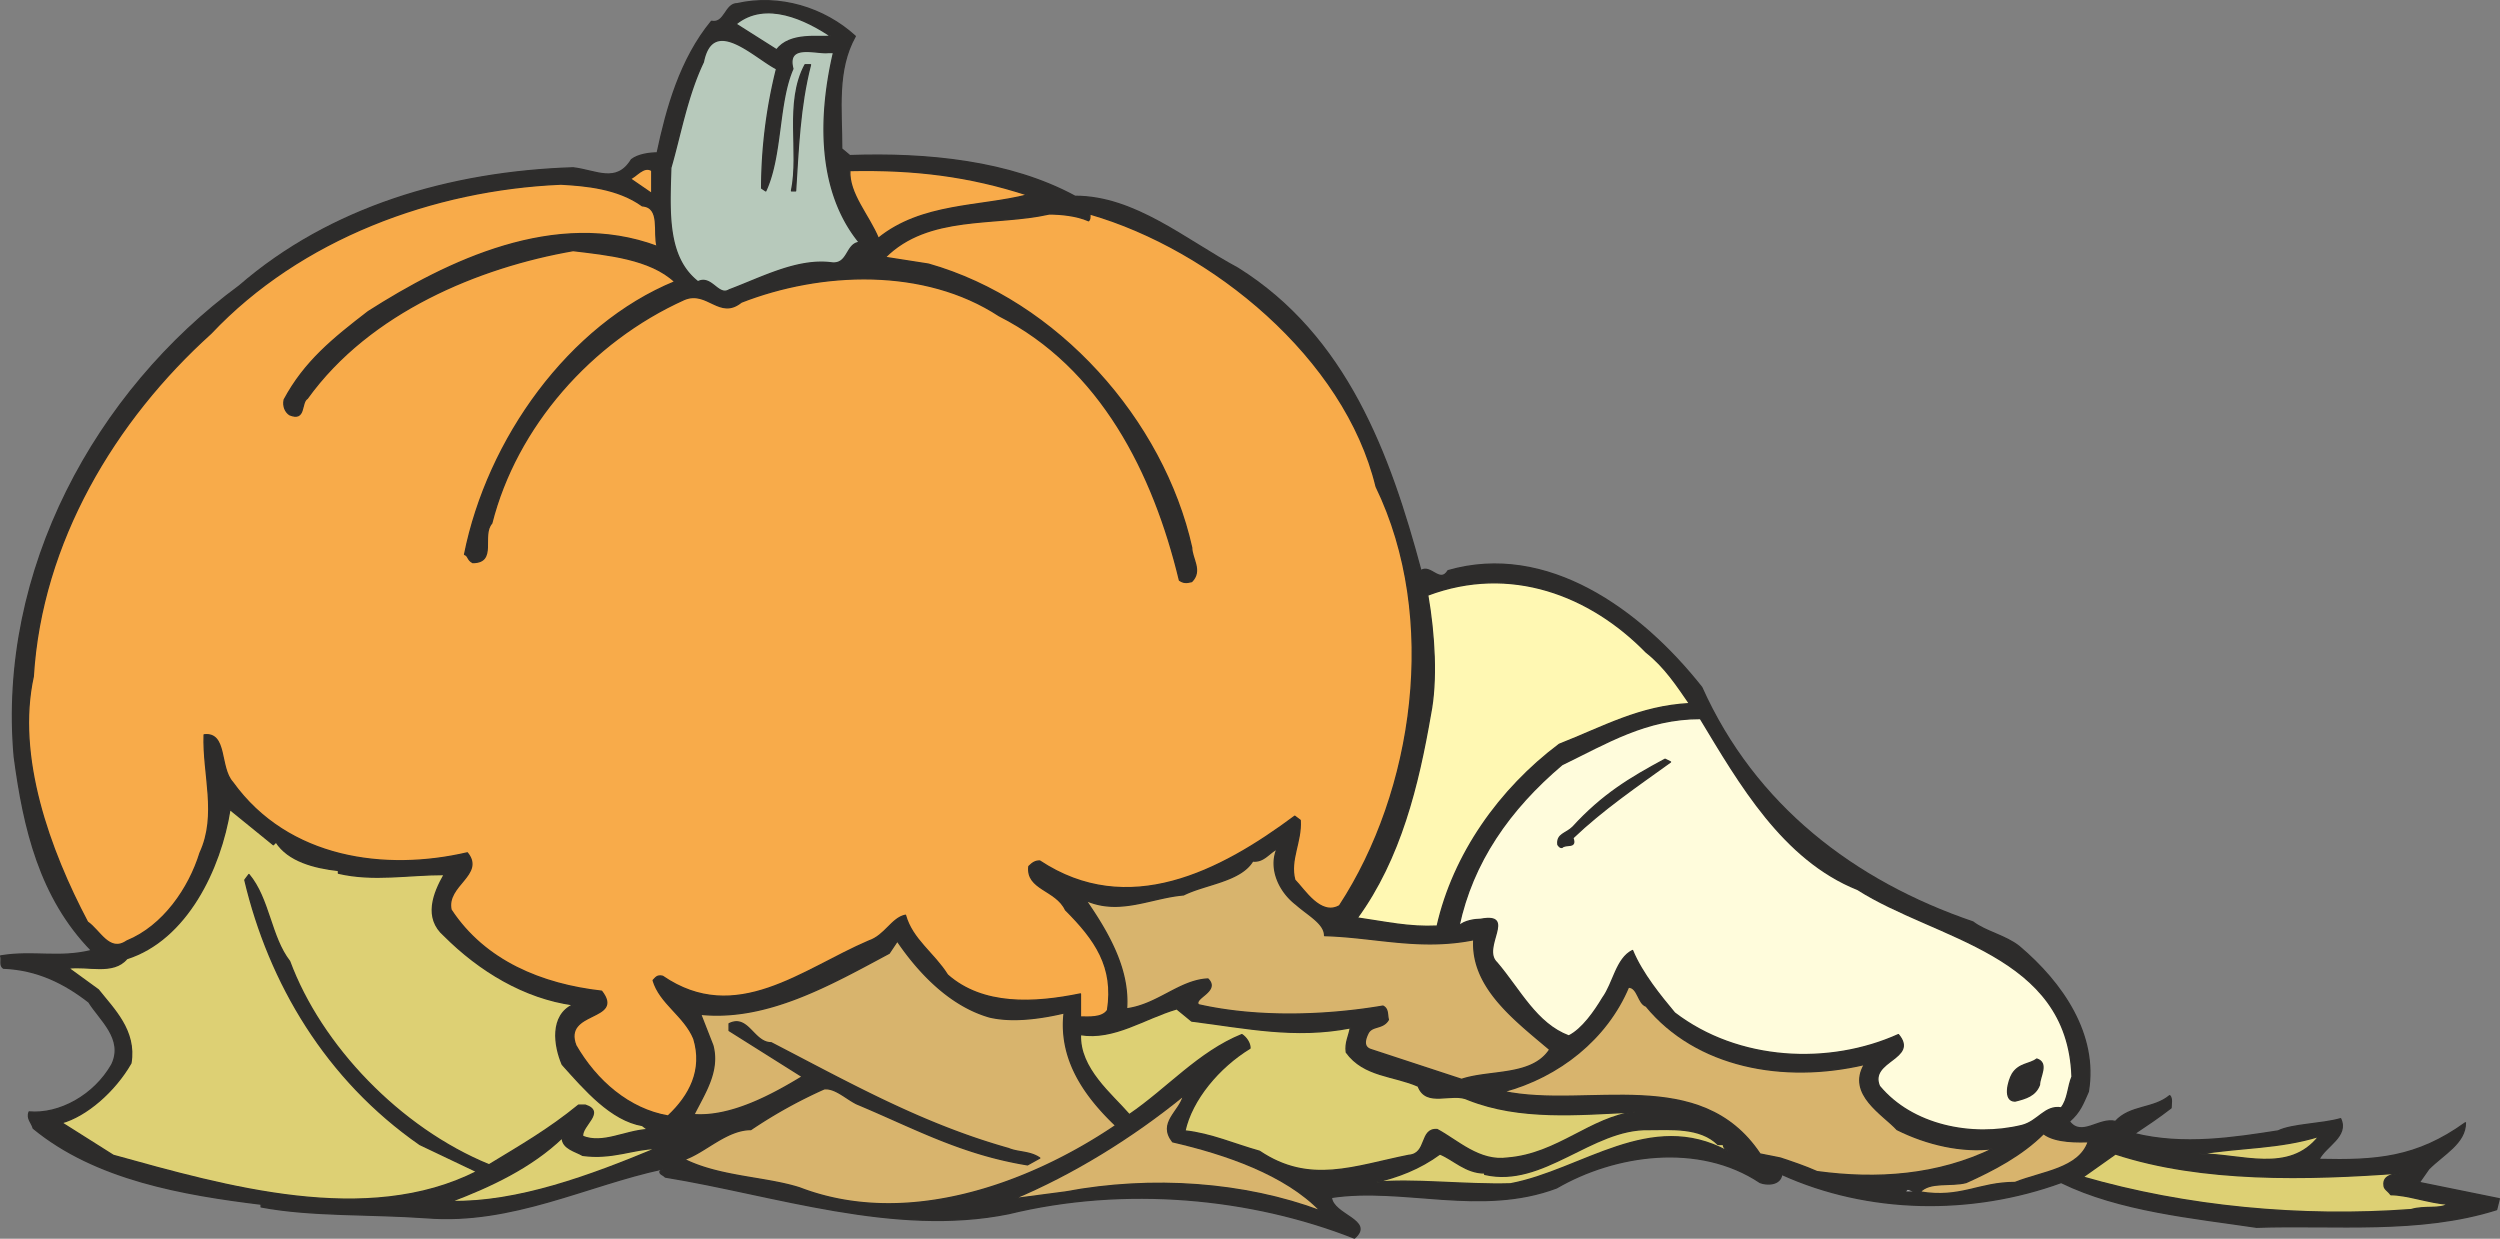
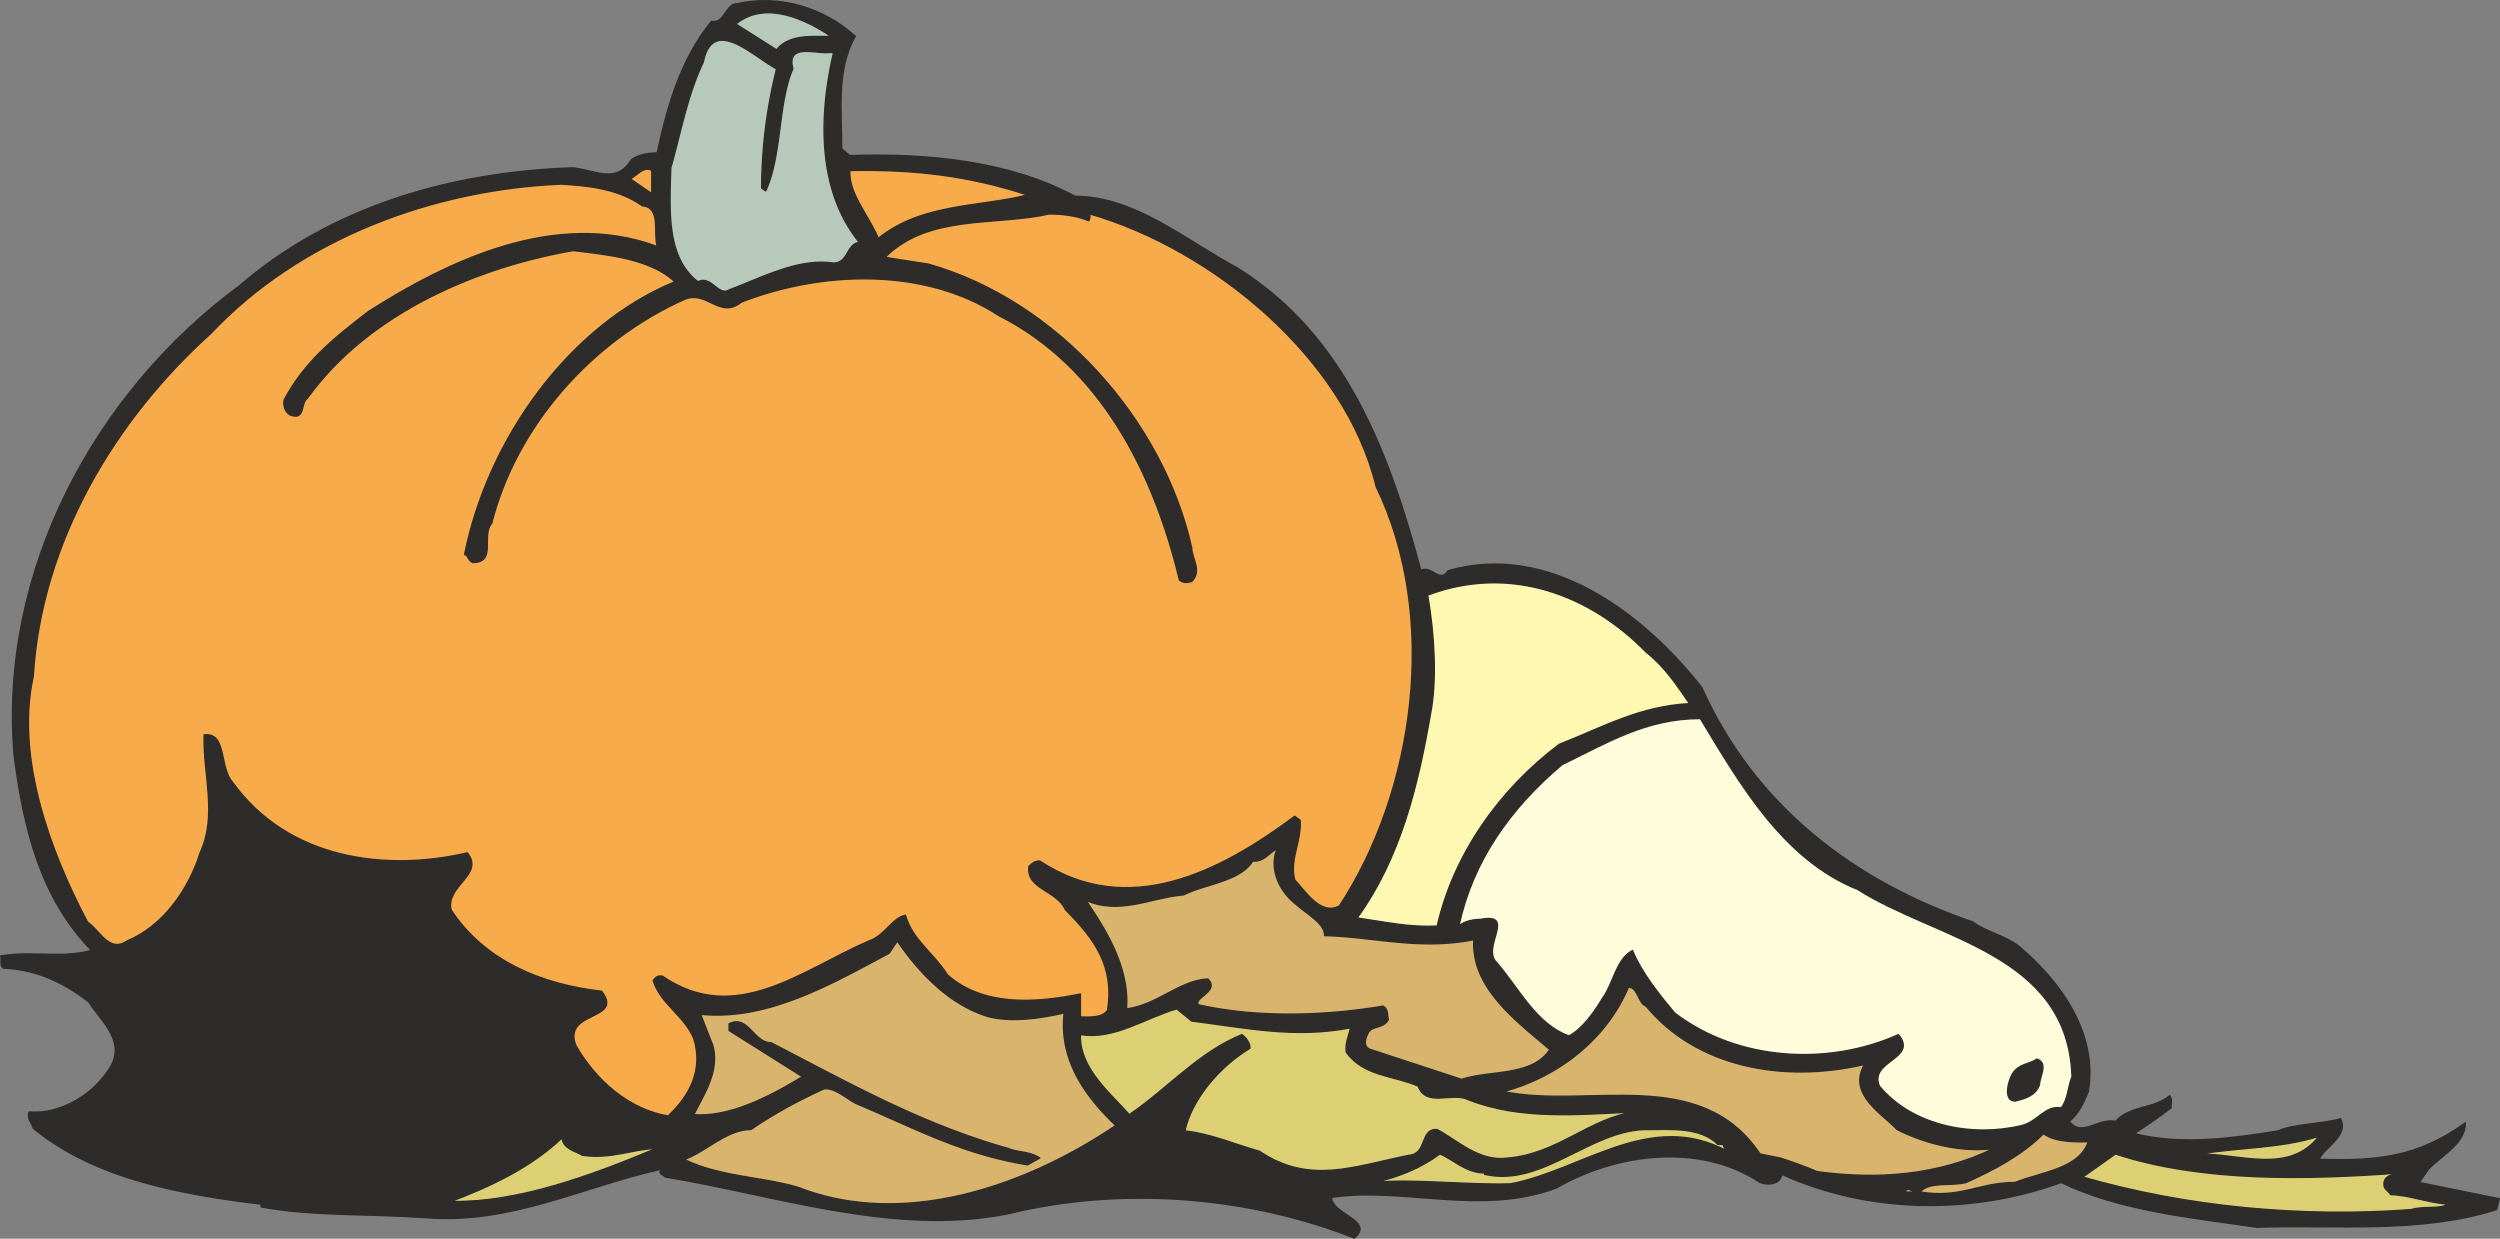
<svg xmlns="http://www.w3.org/2000/svg" height="87.669" viewBox="0 0 132.696 65.752" width="176.928">
  <rect x="0" y="0" width="132.696" height="65.752" fill="#808080" stroke="none" />
  <path style="fill:#2d2c2b;stroke:#2d2c2b;stroke-width:.072;stroke-linejoin:round;stroke-miterlimit:10.433" d="M230.75 412.737c-1.008 1.8-.72 3.888-.72 5.976l.432.36c4.104-.144 8.496.288 11.952 2.16 3.168 0 5.832 2.304 8.64 3.816 5.76 3.6 8.064 9.864 9.72 16.056.504-.36 1.008.72 1.44 0 5.256-1.512 10.224 2.088 13.464 6.192 2.808 6.264 8.064 10.296 14.4 12.456.648.504 1.728.72 2.448 1.296 2.304 1.944 4.176 4.68 3.672 7.704-.288.648-.432 1.08-1.008 1.584.648.864 1.584-.216 2.448 0 .792-.864 2.016-.648 2.88-1.368.144.144.072.432.072.648-.648.504-1.296.936-1.944 1.368 2.592.648 5.328.216 7.632-.144.72-.36 2.304-.36 3.312-.648.432.936-.792 1.44-1.152 2.16 3.024.072 5.184-.072 7.776-1.944 0 1.08-1.152 1.656-1.944 2.448l-.504.72 4.248.864-.144.576c-4.104 1.296-8.568.792-12.744.936-3.384-.504-7.272-.864-10.368-2.376-4.752 1.728-10.224 1.656-14.832-.432-.072.576-.792.576-1.152.432-3.24-2.16-7.704-1.512-10.8.288-4.032 1.512-8.136-.072-11.952.504.072.936 2.304 1.224 1.224 2.16-5.472-2.16-12.168-2.808-18.36-1.296-6.048 1.224-12.456-1.008-18.216-1.944-.144-.144-.288-.144-.288-.288l.144-.144c-4.032.864-7.992 2.952-12.528 2.592-3.024-.216-6.12-.072-8.784-.576v-.144c-4.104-.504-8.784-1.296-12.096-4.032-.072-.288-.36-.504-.216-.864 1.584.144 3.456-.864 4.392-2.52.648-1.368-.648-2.376-1.224-3.312-1.296-1.008-2.736-1.728-4.536-1.8-.216-.144-.072-.432-.144-.648 1.728-.288 3.096.144 4.824-.288-2.736-2.808-3.6-6.48-4.104-10.296-.864-9.864 4.32-19.368 11.952-24.984 4.824-4.176 11.16-6.048 17.712-6.264 1.224.144 2.304.864 3.096-.432.36-.288 1.008-.36 1.368-.36.504-2.376 1.224-4.968 2.88-6.984.72.144.72-.936 1.368-.936 2.232-.504 4.608.216 6.264 1.728z" transform="translate(-185.354 -410.813)" />
  <path style="fill:#b7c9bb;stroke:#2d2c2b;stroke-width:.072;stroke-linejoin:round;stroke-miterlimit:10.433" d="M229.454 412.737c-.648.072-2.16-.216-2.88.72l-2.16-1.368c1.584-1.296 3.744-.216 5.04.648z" transform="translate(-185.354 -410.813)" />
  <path style="fill:#b7c9bb;stroke:#2d2c2b;stroke-width:.072;stroke-linejoin:round;stroke-miterlimit:10.433" d="M226.574 414.465a26.333 26.333 0 0 0-.792 6.336l.216.144c.864-1.872.648-4.68 1.44-6.48-.36-1.368 1.224-.792 1.872-.864h.288c-.792 3.384-.864 7.344 1.368 10.08-.72.072-.576 1.224-1.512 1.08-1.8-.216-3.672.792-5.4 1.44-.576.36-.936-.792-1.656-.432-1.656-1.296-1.512-3.672-1.44-6.048.504-1.728.864-3.816 1.728-5.616.504-2.52 2.736-.216 3.888.36z" transform="translate(-185.354 -410.813)" />
-   <path style="fill:#2d2c2b;stroke:#2d2c2b;stroke-width:.072;stroke-linejoin:round;stroke-miterlimit:10.433" d="M228.374 414.249c-.576 2.232-.648 4.464-.792 6.696h-.216c.432-2.088-.36-4.68.72-6.696z" transform="translate(-185.354 -410.813)" />
  <path style="fill:#f8ab4a;stroke:#2d2c2b;stroke-width:.072;stroke-linejoin:round;stroke-miterlimit:10.433" d="M219.95 419.865v1.224l-1.152-.792c.288-.072.72-.72 1.152-.432zm19.944 1.295c-2.52.649-5.616.433-7.92 2.305-.504-1.224-1.584-2.376-1.512-3.6 3.456-.072 6.336.288 9.432 1.296z" transform="translate(-185.354 -410.813)" />
  <path style="fill:#f8ab4a;stroke:#2d2c2b;stroke-width:.072;stroke-linejoin:round;stroke-miterlimit:10.433" d="M219.446 421.737c1.008.072.576 1.44.792 2.16-5.4-2.016-11.16.792-15.336 3.456-1.872 1.44-3.384 2.664-4.464 4.68-.072.36.072.648.288.792.864.36.576-.648.936-.864 3.312-4.608 9.144-6.984 14.112-7.848 1.8.216 4.104.432 5.4 1.656-5.616 2.304-9.936 8.352-11.16 14.472.216.072.144.288.432.432 1.296 0 .432-1.44 1.008-2.088 1.296-5.112 5.256-9.648 10.224-11.88 1.224-.504 1.872 1.08 3.024.144 4.248-1.656 9.72-1.872 13.68.72 5.4 2.736 8.208 8.352 9.576 14.04.216.144.36.144.648.072.576-.576 0-1.224 0-1.8-1.512-6.768-7.128-13.104-13.968-15.048l-2.304-.36c2.304-2.304 5.832-1.656 8.712-2.304.576 0 1.44.072 2.088.36.072-.072.072-.144.072-.36 6.48 1.872 13.536 7.632 15.192 14.472 3.384 6.984 2.016 16.2-1.944 22.248-1.008.576-1.872-.864-2.376-1.368-.288-1.08.36-2.016.288-3.168l-.288-.216c-3.96 2.952-8.856 5.472-13.536 2.376-.216 0-.36.072-.576.288-.144 1.224 1.44 1.224 1.944 2.304 1.584 1.584 2.592 3.024 2.232 5.328-.288.432-1.008.36-1.44.36v-1.224c-2.448.504-5.184.648-7.056-1.008-.72-1.152-1.872-1.872-2.232-3.168-.72.144-1.08 1.08-1.944 1.368-3.528 1.512-7.056 4.536-10.944 1.872-.288-.072-.36.072-.504.216.36 1.224 1.656 1.872 2.16 3.096.504 1.656-.216 3.024-1.368 4.104-2.088-.36-3.816-1.872-4.896-3.744-.72-1.872 2.592-1.296 1.368-2.88-3.168-.36-6.192-1.584-7.992-4.32-.288-1.296 1.8-1.872.864-3.024-4.32 1.008-9.504.36-12.456-3.744-.72-.792-.288-2.664-1.512-2.52-.072 2.088.72 4.248-.216 6.264-.576 1.872-1.944 3.888-3.888 4.68-.936.648-1.44-.576-2.088-1.008-2.016-3.816-3.816-8.784-2.88-13.032.432-7.128 4.32-13.608 9.432-18.216 4.752-5.04 11.808-7.632 18.576-7.92 1.296.072 3.024.216 4.32 1.152z" transform="translate(-185.354 -410.813)" />
  <path style="fill:#fff8b3;stroke:#2d2c2b;stroke-width:.072;stroke-linejoin:round;stroke-miterlimit:10.433" d="M275.03 448.16c-2.664.145-4.536 1.225-6.912 2.16-3.168 2.377-5.616 5.833-6.48 9.649-1.512.072-2.736-.216-4.248-.432 2.304-3.168 3.24-7.056 3.888-10.8.36-1.8.216-4.248-.144-6.336 4.392-1.656 8.64 0 11.592 3.024 1.008.792 1.656 1.8 2.304 2.736z" transform="translate(-185.354 -410.813)" />
  <path style="fill:#fffcdc;stroke:#2d2c2b;stroke-width:.072;stroke-linejoin:round;stroke-miterlimit:10.433" d="M275.606 448.953c2.088 3.456 4.392 7.488 8.352 9.072 4.176 2.664 11.16 3.384 11.376 9.936-.216.504-.216 1.224-.576 1.656-.864-.144-1.224.72-2.088.936-2.664.648-5.832 0-7.56-2.088-.576-1.368 2.088-1.44 1.008-2.736-3.672 1.656-8.496 1.44-11.88-1.152-.72-.864-1.728-2.088-2.232-3.312-.864.432-1.008 1.728-1.584 2.52-.432.72-1.08 1.656-1.8 2.016-1.728-.648-2.592-2.448-3.816-3.888-.864-.792 1.08-2.664-.864-2.304-.288 0-.864.072-1.152.36.72-3.384 2.664-6.192 5.472-8.568 2.376-1.152 4.464-2.448 7.344-2.448z" transform="translate(-185.354 -410.813)" />
-   <path style="fill:#2d2c2b;stroke:#2d2c2b;stroke-width:.072;stroke-linejoin:round;stroke-miterlimit:10.433" d="M274.022 451.257c-1.8 1.296-3.6 2.52-5.184 4.032.216.576-.36.288-.576.504-.144 0-.144-.072-.216-.144-.072-.576.432-.576.792-.936 1.584-1.728 3.024-2.592 4.896-3.6z" transform="translate(-185.354 -410.813)" />
-   <path style="fill:#ddd074;stroke:#2d2c2b;stroke-width:.072;stroke-linejoin:round;stroke-miterlimit:10.433" d="M200.006 455.505c.648 1.008 2.016 1.368 3.312 1.512v.144c1.872.432 3.672.072 5.616.072-.576 1.008-1.08 2.304 0 3.24 1.872 1.872 4.248 3.312 6.84 3.672-1.224.576-1.008 2.16-.576 3.168 1.224 1.368 2.592 2.952 4.248 3.24l.288.216c-1.224.072-2.376.792-3.456.36-.072-.576 1.224-1.296.144-1.656h-.36c-1.584 1.296-3.096 2.16-4.752 3.168-4.752-1.944-8.928-6.336-10.584-10.8-1.008-1.296-1.08-3.312-2.16-4.608l-.216.288c1.296 5.472 4.32 10.584 9.288 14.04l3.024 1.44c-5.832 2.952-13.32.792-19.296-.864l-2.736-1.728c1.296-.36 2.808-1.656 3.672-3.168.288-1.728-.936-2.88-1.728-3.888l-1.584-1.152c1.008-.144 2.376.36 3.096-.504 3.168-1.008 4.968-4.752 5.472-7.92l2.304 1.872z" transform="translate(-185.354 -410.813)" />
  <path style="fill:#d8b46d;stroke:#2d2c2b;stroke-width:.072;stroke-linejoin:round;stroke-miterlimit:10.433" d="M254.15 458.817c.648.576 1.512 1.008 1.512 1.656 2.664.072 5.04.792 7.92.216-.144 2.52 2.16 4.248 4.032 5.832-.936 1.44-3.168 1.08-4.68 1.584l-4.824-1.584c-.432-.144-.288-.576-.144-.864.216-.432.792-.216 1.08-.72-.072-.288 0-.576-.288-.72-2.952.504-6.624.648-9.792-.072-.288-.36 1.152-.72.504-1.368-1.512.072-2.664 1.368-4.32 1.584.144-2.016-.864-3.888-2.16-5.76 1.8.792 3.456-.144 5.184-.288 1.152-.576 3.024-.72 3.672-1.8.576.072.864-.432 1.296-.648-.432 1.008.072 2.232 1.008 2.952zm-16.272 5.976c1.224.288 2.736.072 3.96-.216-.288 2.52 1.152 4.464 2.736 5.976-4.68 3.168-11.16 5.472-16.776 3.312-1.8-.576-4.248-.576-6.12-1.512 1.08-.36 2.232-1.584 3.528-1.584a25.532 25.532 0 0 1 3.888-2.16c.576-.072 1.152.504 1.728.792 3.096 1.296 5.544 2.664 9.072 3.24l.648-.36c-.504-.36-1.152-.288-1.656-.504-4.608-1.296-8.424-3.456-12.6-5.616-.936 0-1.224-1.512-2.232-1.008v.36l3.888 2.448c-1.656 1.008-3.816 2.16-5.76 2.016.576-1.152 1.368-2.304 1.008-3.672l-.648-1.656c3.528.36 6.912-1.584 10.008-3.24l.432-.648c1.224 1.8 2.88 3.456 4.896 4.032z" transform="translate(-185.354 -410.813)" />
  <path style="fill:#d8b46d;stroke:#2d2c2b;stroke-width:.072;stroke-linejoin:round;stroke-miterlimit:10.433" d="M272.726 464.217c2.664 3.24 7.272 4.104 11.592 3.096-.936 1.584 1.008 2.664 1.728 3.456 1.584.792 3.456 1.224 5.112 1.008-2.952 1.44-6.192 1.656-9.36 1.224-.648-.288-1.296-.504-1.944-.72l-1.08-.216c-3.168-4.752-9.144-2.376-13.608-3.312 2.952-.792 5.472-2.808 6.624-5.544.504 0 .504.864.936 1.008z" transform="translate(-185.354 -410.813)" />
  <path style="fill:#ddd074;stroke:#2d2c2b;stroke-width:.072;stroke-linejoin:round;stroke-miterlimit:10.433" d="M248.606 465.009c2.88.36 5.472.936 8.424.36-.072.432-.288.792-.216 1.296.936 1.296 2.52 1.224 3.816 1.8.432 1.152 1.8.288 2.664.72 2.736 1.08 5.76.792 8.856.648-2.376.288-4.104 2.232-6.768 2.448-1.512.216-2.664-.936-3.744-1.512-.936-.072-.504 1.296-1.512 1.368-2.88.576-5.256 1.584-7.92-.216-1.296-.36-2.592-.936-3.96-1.08.36-1.656 1.8-3.384 3.456-4.392 0-.288-.216-.576-.432-.72-2.304.936-3.96 2.88-5.976 4.248-.936-1.08-2.664-2.448-2.592-4.248 1.8.288 3.384-.864 5.112-1.368z" transform="translate(-185.354 -410.813)" />
  <path style="fill:#2d2c2b;stroke:#2d2c2b;stroke-width:.072;stroke-linejoin:round;stroke-miterlimit:10.433" d="M293.606 468.393c-.216.576-.72.72-1.296.864-.648 0-.36-1.08-.144-1.44.36-.576.936-.504 1.296-.792.648.216.144.936.144 1.368z" transform="translate(-185.354 -410.813)" />
-   <path style="fill:#d8b46d;stroke:#2d2c2b;stroke-width:.072;stroke-linejoin:round;stroke-miterlimit:10.433" d="M248.174 468.969c-.216.864-1.368 1.44-.576 2.448 2.808.648 5.976 1.728 7.848 3.672-4.032-1.512-8.928-1.872-13.536-1.008l-2.736.36c3.096-1.296 6.264-3.24 9-5.472z" transform="translate(-185.354 -410.813)" />
  <path style="fill:#ddd074;stroke:#2d2c2b;stroke-width:.072;stroke-linejoin:round;stroke-miterlimit:10.433" d="M276.542 471.56h.288c0 .217.144.217.216.36-4.104-2.231-7.704 1.009-11.52 1.729-2.376.072-5.256-.288-7.2-.072 1.224-.288 2.376-.72 3.456-1.512.72.288 1.368 1.008 2.376 1.008v.072c3.096.72 5.688-2.448 8.712-2.376 1.152 0 2.736-.144 3.672.792z" transform="translate(-185.354 -410.813)" />
  <path style="fill:#d8b46d;stroke:#2d2c2b;stroke-width:.072;stroke-linejoin:round;stroke-miterlimit:10.433" d="M296.198 471.417c-.504 1.44-2.448 1.584-3.888 2.16-1.944 0-2.88.864-5.04.504.504-.576 1.656-.288 2.448-.504 1.44-.648 2.952-1.44 4.104-2.592.648.504 1.944.432 2.376.432z" transform="translate(-185.354 -410.813)" />
  <path style="fill:#ddd074;stroke:#2d2c2b;stroke-width:.072;stroke-linejoin:round;stroke-miterlimit:10.433" d="M302.102 472.065c2.232-.36 4.248-.288 6.336-.936-1.584 2.016-4.104.936-6.336.936zm-85.824.072c1.584.216 2.736-.36 3.888-.36-3.456 1.44-7.344 2.88-10.872 2.808 2.088-.792 4.248-1.8 5.904-3.384 0 .576.72.72 1.08.936z" transform="translate(-185.354 -410.813)" />
  <path style="fill:#ddd074;stroke:#2d2c2b;stroke-width:.072;stroke-linejoin:round;stroke-miterlimit:10.433" d="M312.758 473.073c-.216.072-.936.072-.864.648 0 .216.216.288.36.504.864 0 2.016.432 3.024.504-.432.288-1.224.072-1.944.288-5.832.432-11.952-.144-17.424-1.728l1.728-1.224c4.608 1.512 10.224 1.368 15.12 1.008z" transform="translate(-185.354 -410.813)" />
  <path style="fill:#fff;stroke:#2d2c2b;stroke-width:.072;stroke-linejoin:round;stroke-miterlimit:10.433" d="M286.91 474.08h-.432c.072-.215.288-.071.432-.071z" transform="translate(-185.354 -410.813)" />
</svg>